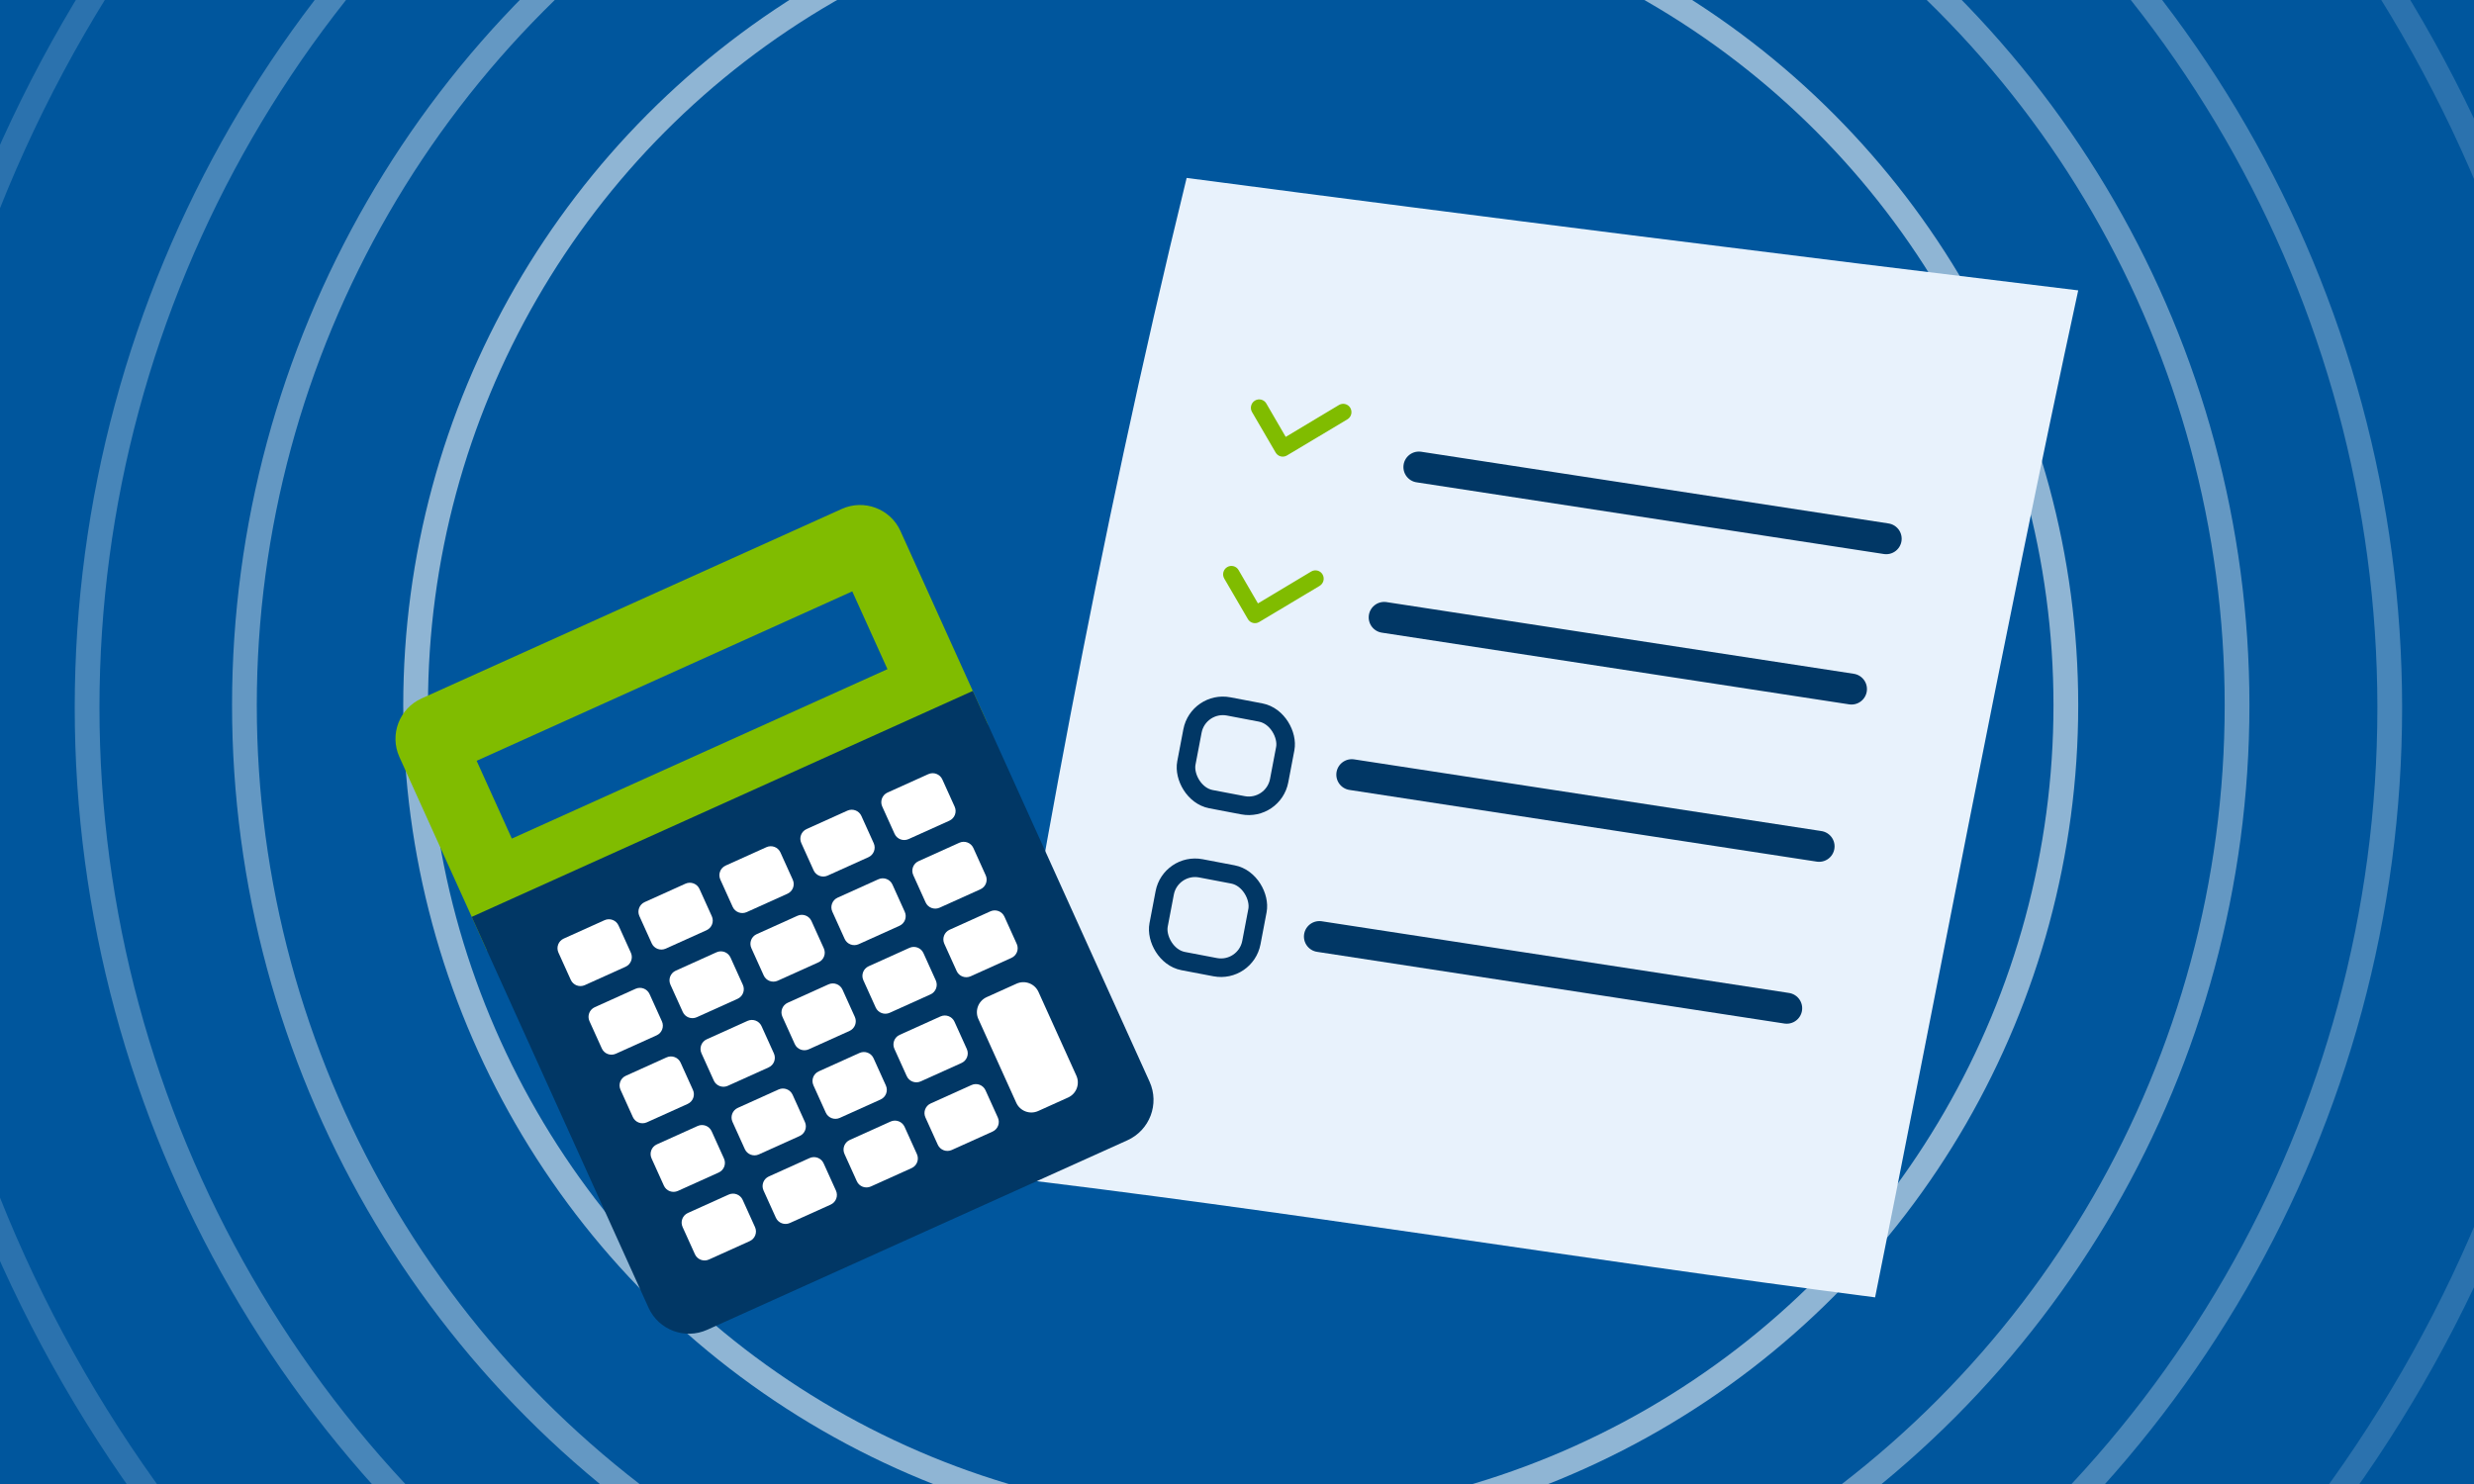
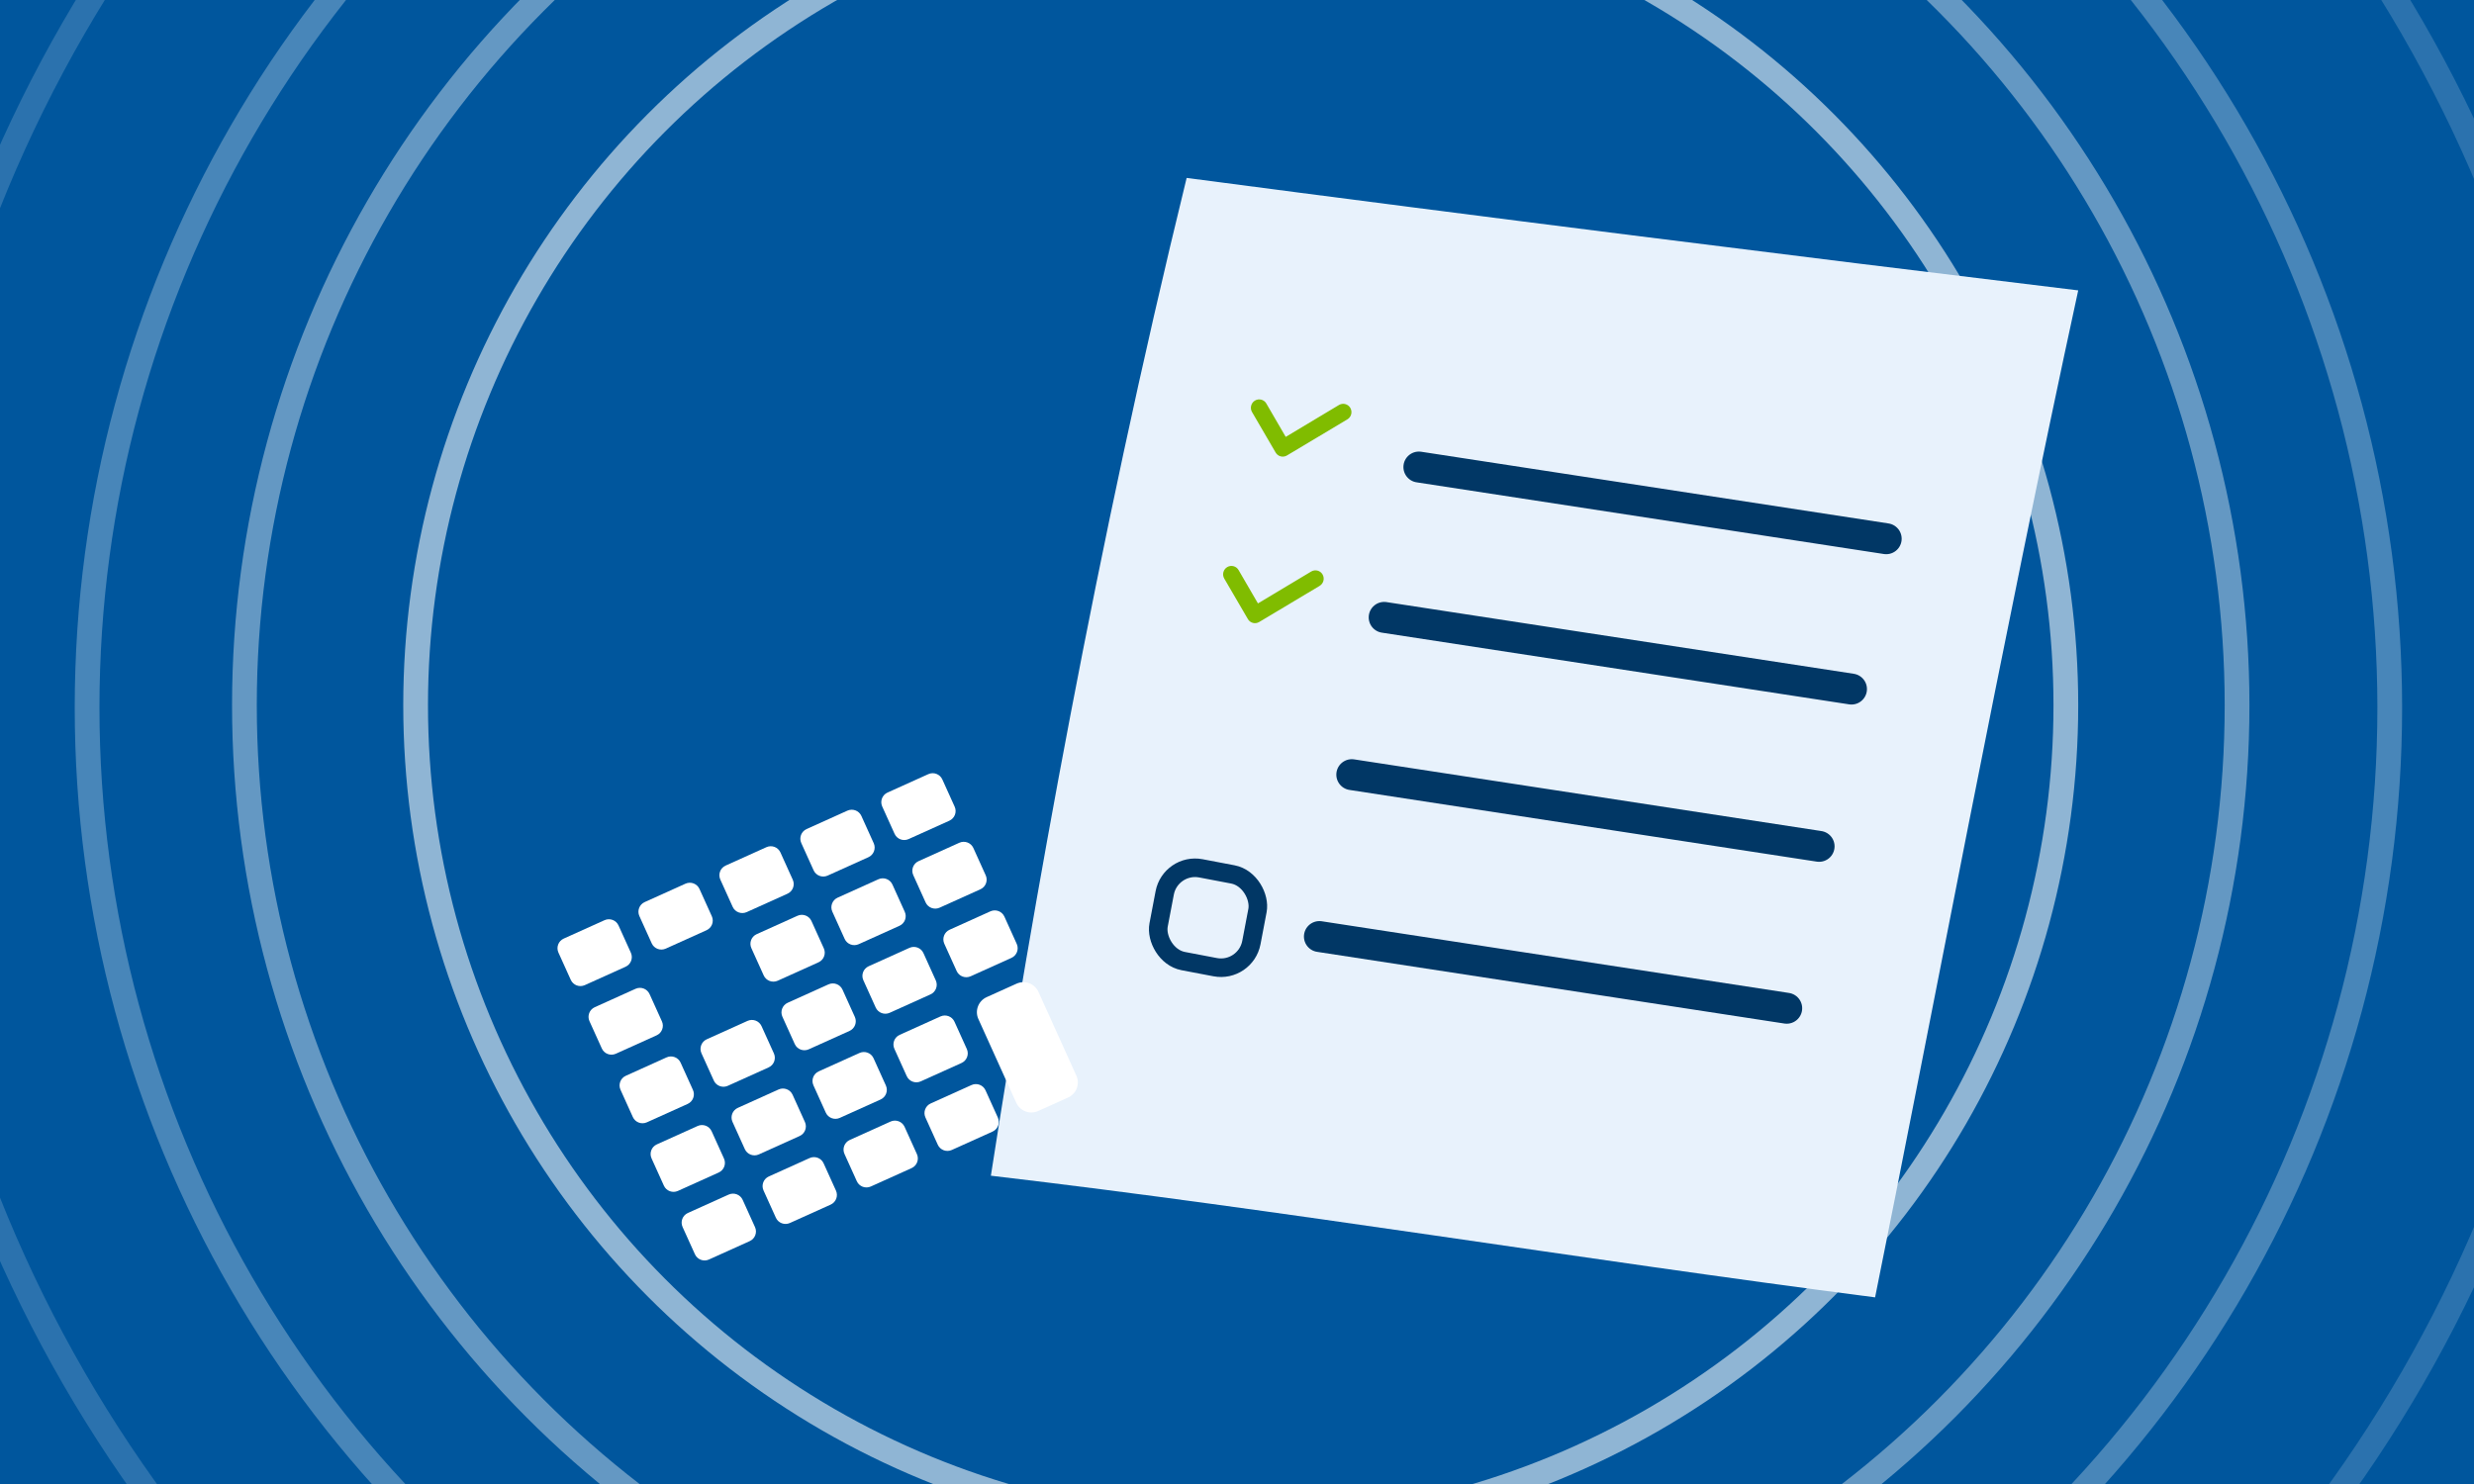
<svg xmlns="http://www.w3.org/2000/svg" width="400" height="240" viewBox="0 0 400 240" fill="none">
  <g clip-path="url(#clip0_1_6006)">
    <rect width="400" height="240" fill="white" />
    <g filter="url(#filter0_d_1_6006)">
      <rect x="-35" y="-74" width="490" height="389" fill="#00569D" />
    </g>
    <g opacity="0.56">
      <circle cx="200.604" cy="114.057" r="133.406" stroke="white" stroke-width="4" />
      <circle cx="200.605" cy="114.058" r="161.086" stroke="white" stroke-opacity="0.7" stroke-width="4" />
      <circle cx="200.23" cy="114.431" r="186.148" stroke="white" stroke-opacity="0.5" stroke-width="4" />
      <circle cx="200.979" cy="113.683" r="218.316" stroke="white" stroke-opacity="0.3" stroke-width="4" />
    </g>
    <path d="M160.206 190.142C166.947 146.85 177.239 88.461 191.858 28.775C240.088 35.126 288.128 41.171 336.01 46.962C323.929 102.589 311.63 168.029 303.168 209.816C254.758 203.565 207.979 195.748 160.206 190.142Z" fill="#E8F2FC" />
    <path d="M229.406 75.531L304.965 87.127" stroke="#013765" stroke-width="5" stroke-linecap="round" />
    <path d="M223.794 99.845L299.352 111.44" stroke="#013765" stroke-width="5" stroke-linecap="round" />
    <path d="M213.321 151.463L288.88 163.059" stroke="#013765" stroke-width="5" stroke-linecap="round" />
    <path d="M218.558 125.28L294.116 136.875" stroke="#013765" stroke-width="5" stroke-linecap="round" />
-     <rect x="193.737" y="113.31" width="15.269" height="15.269" rx="5" transform="rotate(10.788 193.737 113.31)" stroke="#013765" stroke-width="3" />
    <rect x="189.247" y="139.495" width="15.269" height="15.269" rx="5" transform="rotate(10.788 189.247 139.495)" stroke="#013765" stroke-width="3" />
    <path d="M208.08 73.658L217.844 67.822C217.996 67.732 218.129 67.612 218.235 67.469C218.341 67.327 218.418 67.165 218.463 66.993C218.507 66.821 218.517 66.642 218.493 66.466C218.469 66.291 218.411 66.121 218.322 65.969C218.233 65.816 218.115 65.683 217.974 65.576C217.834 65.47 217.674 65.393 217.504 65.349C217.334 65.305 217.157 65.295 216.982 65.321C216.808 65.346 216.64 65.406 216.489 65.496L207.877 70.655L204.739 65.253C204.559 64.945 204.265 64.722 203.921 64.633C203.578 64.544 203.212 64.598 202.906 64.781C202.6 64.964 202.377 65.262 202.288 65.61C202.198 65.957 202.249 66.326 202.428 66.634L206.247 73.186C206.336 73.339 206.453 73.473 206.594 73.58C206.734 73.687 206.894 73.764 207.064 73.808C207.235 73.852 207.412 73.861 207.587 73.836C207.761 73.81 207.929 73.75 208.08 73.658Z" fill="#80BC00" />
    <path d="M203.591 100.59L213.355 94.754C213.507 94.663 213.639 94.543 213.745 94.401C213.852 94.259 213.929 94.097 213.973 93.925C214.018 93.753 214.028 93.574 214.004 93.398C213.98 93.222 213.921 93.053 213.832 92.901C213.743 92.748 213.625 92.615 213.485 92.508C213.345 92.402 213.185 92.324 213.015 92.281C212.845 92.237 212.667 92.227 212.493 92.252C212.319 92.278 212.151 92.338 211.999 92.428L203.387 97.587L200.25 92.185C200.07 91.876 199.776 91.653 199.432 91.565C199.088 91.476 198.723 91.529 198.417 91.713C198.11 91.896 197.888 92.194 197.798 92.541C197.709 92.889 197.759 93.258 197.939 93.566L201.758 100.118C201.846 100.271 201.964 100.405 202.104 100.512C202.245 100.618 202.405 100.696 202.575 100.74C202.745 100.784 202.923 100.793 203.097 100.767C203.272 100.742 203.44 100.681 203.591 100.59Z" fill="#80BC00" />
    <g clip-path="url(#clip1_1_6006)">
-       <path d="M145.588 85.88C143.959 82.279 139.711 80.68 136.099 82.309L68.166 112.954C64.555 114.583 62.947 118.822 64.576 122.423L78.738 153.739L159.75 117.195L145.587 85.879L145.588 85.88Z" fill="#80BC00" />
-       <path d="M76.27 148.283L104.855 211.488C106.483 215.089 110.732 216.688 114.343 215.059L182.277 184.414C185.889 182.785 187.496 178.545 185.867 174.944L157.283 111.739L76.27 148.283Z" fill="#013765" />
      <path d="M97.74 148.819L91.145 151.794C90.283 152.183 89.899 153.196 90.288 154.055L92.285 158.469C92.674 159.329 93.688 159.711 94.55 159.322L101.145 156.346C102.007 155.957 102.39 154.945 102.002 154.085L100.005 149.671C99.616 148.812 98.602 148.43 97.74 148.819Z" fill="white" />
      <path d="M110.828 142.914L104.233 145.89C103.371 146.279 102.987 147.291 103.376 148.151L105.372 152.565C105.761 153.424 106.776 153.806 107.638 153.417L114.232 150.442C115.095 150.053 115.478 149.04 115.089 148.18L113.093 143.767C112.704 142.907 111.69 142.525 110.828 142.914Z" fill="white" />
      <path d="M123.916 137.01L117.321 139.985C116.459 140.374 116.075 141.386 116.464 142.246L118.46 146.66C118.849 147.52 119.863 147.901 120.726 147.512L127.32 144.537C128.183 144.148 128.566 143.136 128.177 142.276L126.181 137.862C125.792 137.002 124.778 136.621 123.916 137.01Z" fill="white" />
      <path d="M137.003 131.104L130.409 134.079C129.547 134.468 129.163 135.481 129.552 136.34L131.548 140.754C131.937 141.614 132.951 141.995 133.814 141.606L140.408 138.631C141.27 138.242 141.654 137.23 141.265 136.37L139.269 131.956C138.88 131.097 137.866 130.715 137.003 131.104Z" fill="white" />
      <path d="M150.091 125.199L143.497 128.175C142.635 128.564 142.251 129.576 142.64 130.436L144.636 134.85C145.025 135.709 146.039 136.091 146.901 135.702L153.496 132.727C154.358 132.338 154.742 131.325 154.353 130.465L152.357 126.052C151.968 125.192 150.954 124.81 150.091 125.199Z" fill="white" />
      <path d="M102.758 159.913L96.163 162.889C95.301 163.278 94.917 164.29 95.306 165.15L97.303 169.563C97.692 170.423 98.706 170.805 99.568 170.416L106.163 167.44C107.025 167.051 107.408 166.039 107.02 165.179L105.023 160.766C104.634 159.906 103.62 159.524 102.758 159.913Z" fill="white" />
-       <path d="M115.847 154.007L109.252 156.983C108.39 157.372 108.006 158.384 108.395 159.244L110.392 163.657C110.78 164.517 111.795 164.899 112.657 164.51L119.251 161.534C120.114 161.145 120.497 160.133 120.108 159.273L118.112 154.86C117.723 154 116.709 153.618 115.847 154.007Z" fill="white" />
      <path d="M128.935 148.103L122.34 151.078C121.478 151.467 121.094 152.479 121.483 153.339L123.479 157.753C123.868 158.612 124.883 158.994 125.745 158.605L132.339 155.63C133.202 155.241 133.585 154.228 133.196 153.369L131.2 148.955C130.811 148.095 129.797 147.714 128.935 148.103Z" fill="white" />
      <path d="M142.022 142.198L135.428 145.173C134.566 145.562 134.182 146.575 134.571 147.434L136.567 151.848C136.956 152.708 137.97 153.089 138.833 152.7L145.427 149.725C146.289 149.336 146.673 148.324 146.284 147.464L144.288 143.05C143.899 142.191 142.885 141.809 142.022 142.198Z" fill="white" />
      <path d="M155.109 136.293L148.515 139.268C147.653 139.657 147.269 140.669 147.658 141.529L149.654 145.943C150.043 146.803 151.057 147.184 151.92 146.795L158.514 143.82C159.376 143.431 159.76 142.418 159.371 141.559L157.375 137.145C156.986 136.285 155.972 135.904 155.109 136.293Z" fill="white" />
      <path d="M107.775 171.005L101.181 173.981C100.319 174.37 99.935 175.382 100.324 176.242L102.32 180.656C102.709 181.515 103.723 181.897 104.586 181.508L111.18 178.533C112.042 178.144 112.426 177.131 112.037 176.272L110.041 171.858C109.652 170.998 108.638 170.616 107.775 171.005Z" fill="white" />
      <path d="M120.864 165.102L114.269 168.077C113.407 168.466 113.023 169.479 113.412 170.338L115.409 174.752C115.798 175.612 116.812 175.993 117.674 175.604L124.269 172.629C125.131 172.24 125.514 171.228 125.126 170.368L123.129 165.954C122.74 165.095 121.726 164.713 120.864 165.102Z" fill="white" />
      <path d="M133.951 159.196L127.357 162.171C126.494 162.56 126.111 163.573 126.5 164.433L128.496 168.846C128.885 169.706 129.899 170.088 130.761 169.699L137.356 166.723C138.218 166.334 138.602 165.322 138.213 164.462L136.217 160.049C135.828 159.189 134.813 158.807 133.951 159.196Z" fill="white" />
      <path d="M147.04 153.291L140.445 156.267C139.583 156.656 139.199 157.668 139.588 158.528L141.584 162.942C141.973 163.801 142.988 164.183 143.85 163.794L150.444 160.819C151.307 160.43 151.69 159.417 151.301 158.558L149.305 154.144C148.916 153.284 147.902 152.902 147.04 153.291Z" fill="white" />
      <path d="M160.127 147.387L153.533 150.362C152.671 150.751 152.287 151.764 152.676 152.623L154.672 157.037C155.061 157.897 156.075 158.278 156.938 157.889L163.532 154.914C164.394 154.525 164.778 153.513 164.389 152.653L162.393 148.239C162.004 147.38 160.99 146.998 160.127 147.387Z" fill="white" />
      <path d="M112.793 182.1L106.199 185.075C105.337 185.464 104.953 186.477 105.342 187.336L107.338 191.75C107.727 192.61 108.741 192.991 109.604 192.602L116.198 189.627C117.06 189.238 117.444 188.226 117.055 187.366L115.059 182.952C114.67 182.092 113.656 181.711 112.793 182.1Z" fill="white" />
      <path d="M125.881 176.195L119.287 179.171C118.425 179.56 118.041 180.572 118.43 181.432L120.426 185.845C120.815 186.705 121.829 187.087 122.692 186.698L129.286 183.722C130.148 183.333 130.532 182.321 130.143 181.461L128.147 177.048C127.758 176.188 126.744 175.806 125.881 176.195Z" fill="white" />
      <path d="M138.969 170.29L132.375 173.265C131.512 173.654 131.129 174.666 131.518 175.526L133.514 179.94C133.903 180.799 134.917 181.181 135.779 180.792L142.374 177.817C143.236 177.428 143.62 176.415 143.231 175.556L141.235 171.142C140.846 170.282 139.831 169.901 138.969 170.29Z" fill="white" />
      <path d="M152.057 164.384L145.462 167.359C144.6 167.748 144.216 168.761 144.605 169.62L146.601 174.034C146.99 174.894 148.005 175.275 148.867 174.886L155.461 171.911C156.324 171.522 156.707 170.51 156.318 169.65L154.322 165.236C153.933 164.377 152.919 163.995 152.057 164.384Z" fill="white" />
      <path d="M117.811 193.193L111.216 196.169C110.354 196.558 109.971 197.57 110.359 198.43L112.356 202.843C112.745 203.703 113.759 204.085 114.621 203.696L121.216 200.72C122.078 200.331 122.462 199.319 122.073 198.459L120.076 194.046C119.687 193.186 118.673 192.804 117.811 193.193Z" fill="white" />
      <path d="M130.899 187.287L124.304 190.263C123.442 190.652 123.058 191.664 123.447 192.524L125.444 196.938C125.833 197.797 126.847 198.179 127.709 197.79L134.304 194.815C135.166 194.426 135.55 193.413 135.161 192.553L133.164 188.14C132.775 187.28 131.761 186.898 130.899 187.287Z" fill="white" />
      <path d="M143.987 181.384L137.393 184.359C136.531 184.748 136.147 185.761 136.536 186.62L138.532 191.034C138.921 191.894 139.935 192.275 140.797 191.886L147.392 188.911C148.254 188.522 148.638 187.51 148.249 186.65L146.253 182.236C145.864 181.377 144.85 180.995 143.987 181.384Z" fill="white" />
      <path d="M157.075 175.478L150.48 178.454C149.618 178.843 149.234 179.855 149.623 180.715L151.62 185.128C152.008 185.988 153.023 186.37 153.885 185.981L160.479 183.005C161.342 182.616 161.725 181.604 161.336 180.744L159.34 176.331C158.951 175.471 157.937 175.089 157.075 175.478Z" fill="white" />
      <path d="M164.359 159.082L159.524 161.263C158.176 161.872 157.576 163.455 158.184 164.799L164.312 178.346C164.92 179.69 166.506 180.287 167.854 179.679L172.689 177.497C174.037 176.889 174.637 175.306 174.029 173.962L167.901 160.415C167.293 159.071 165.707 158.474 164.359 159.082Z" fill="white" />
      <path d="M137.796 95.64L77.064 123.041L82.755 135.62L143.486 108.22L137.796 95.64Z" fill="#00569D" />
    </g>
  </g>
  <defs>
    <filter id="filter0_d_1_6006" x="-130" y="-149" width="680" height="579" filterUnits="userSpaceOnUse" color-interpolation-filters="sRGB">
      <feFlood flood-opacity="0" result="BackgroundImageFix" />
      <feColorMatrix in="SourceAlpha" type="matrix" values="0 0 0 0 0 0 0 0 0 0 0 0 0 0 0 0 0 0 127 0" result="hardAlpha" />
      <feMorphology radius="25" operator="dilate" in="SourceAlpha" result="effect1_dropShadow_1_6006" />
      <feOffset dy="20" />
      <feGaussianBlur stdDeviation="35" />
      <feComposite in2="hardAlpha" operator="out" />
      <feColorMatrix type="matrix" values="0 0 0 0 1 0 0 0 0 1 0 0 0 0 1 0 0 0 0.05 0" />
      <feBlend mode="normal" in2="BackgroundImageFix" result="effect1_dropShadow_1_6006" />
      <feBlend mode="normal" in="SourceGraphic" in2="effect1_dropShadow_1_6006" result="shape" />
    </filter>
    <clipPath id="clip0_1_6006">
      <rect width="400" height="240" fill="white" />
    </clipPath>
    <clipPath id="clip1_1_6006">
      <rect width="105.934" height="124.258" fill="white" transform="translate(59.212 100.638) rotate(-13.501)" />
    </clipPath>
  </defs>
</svg>